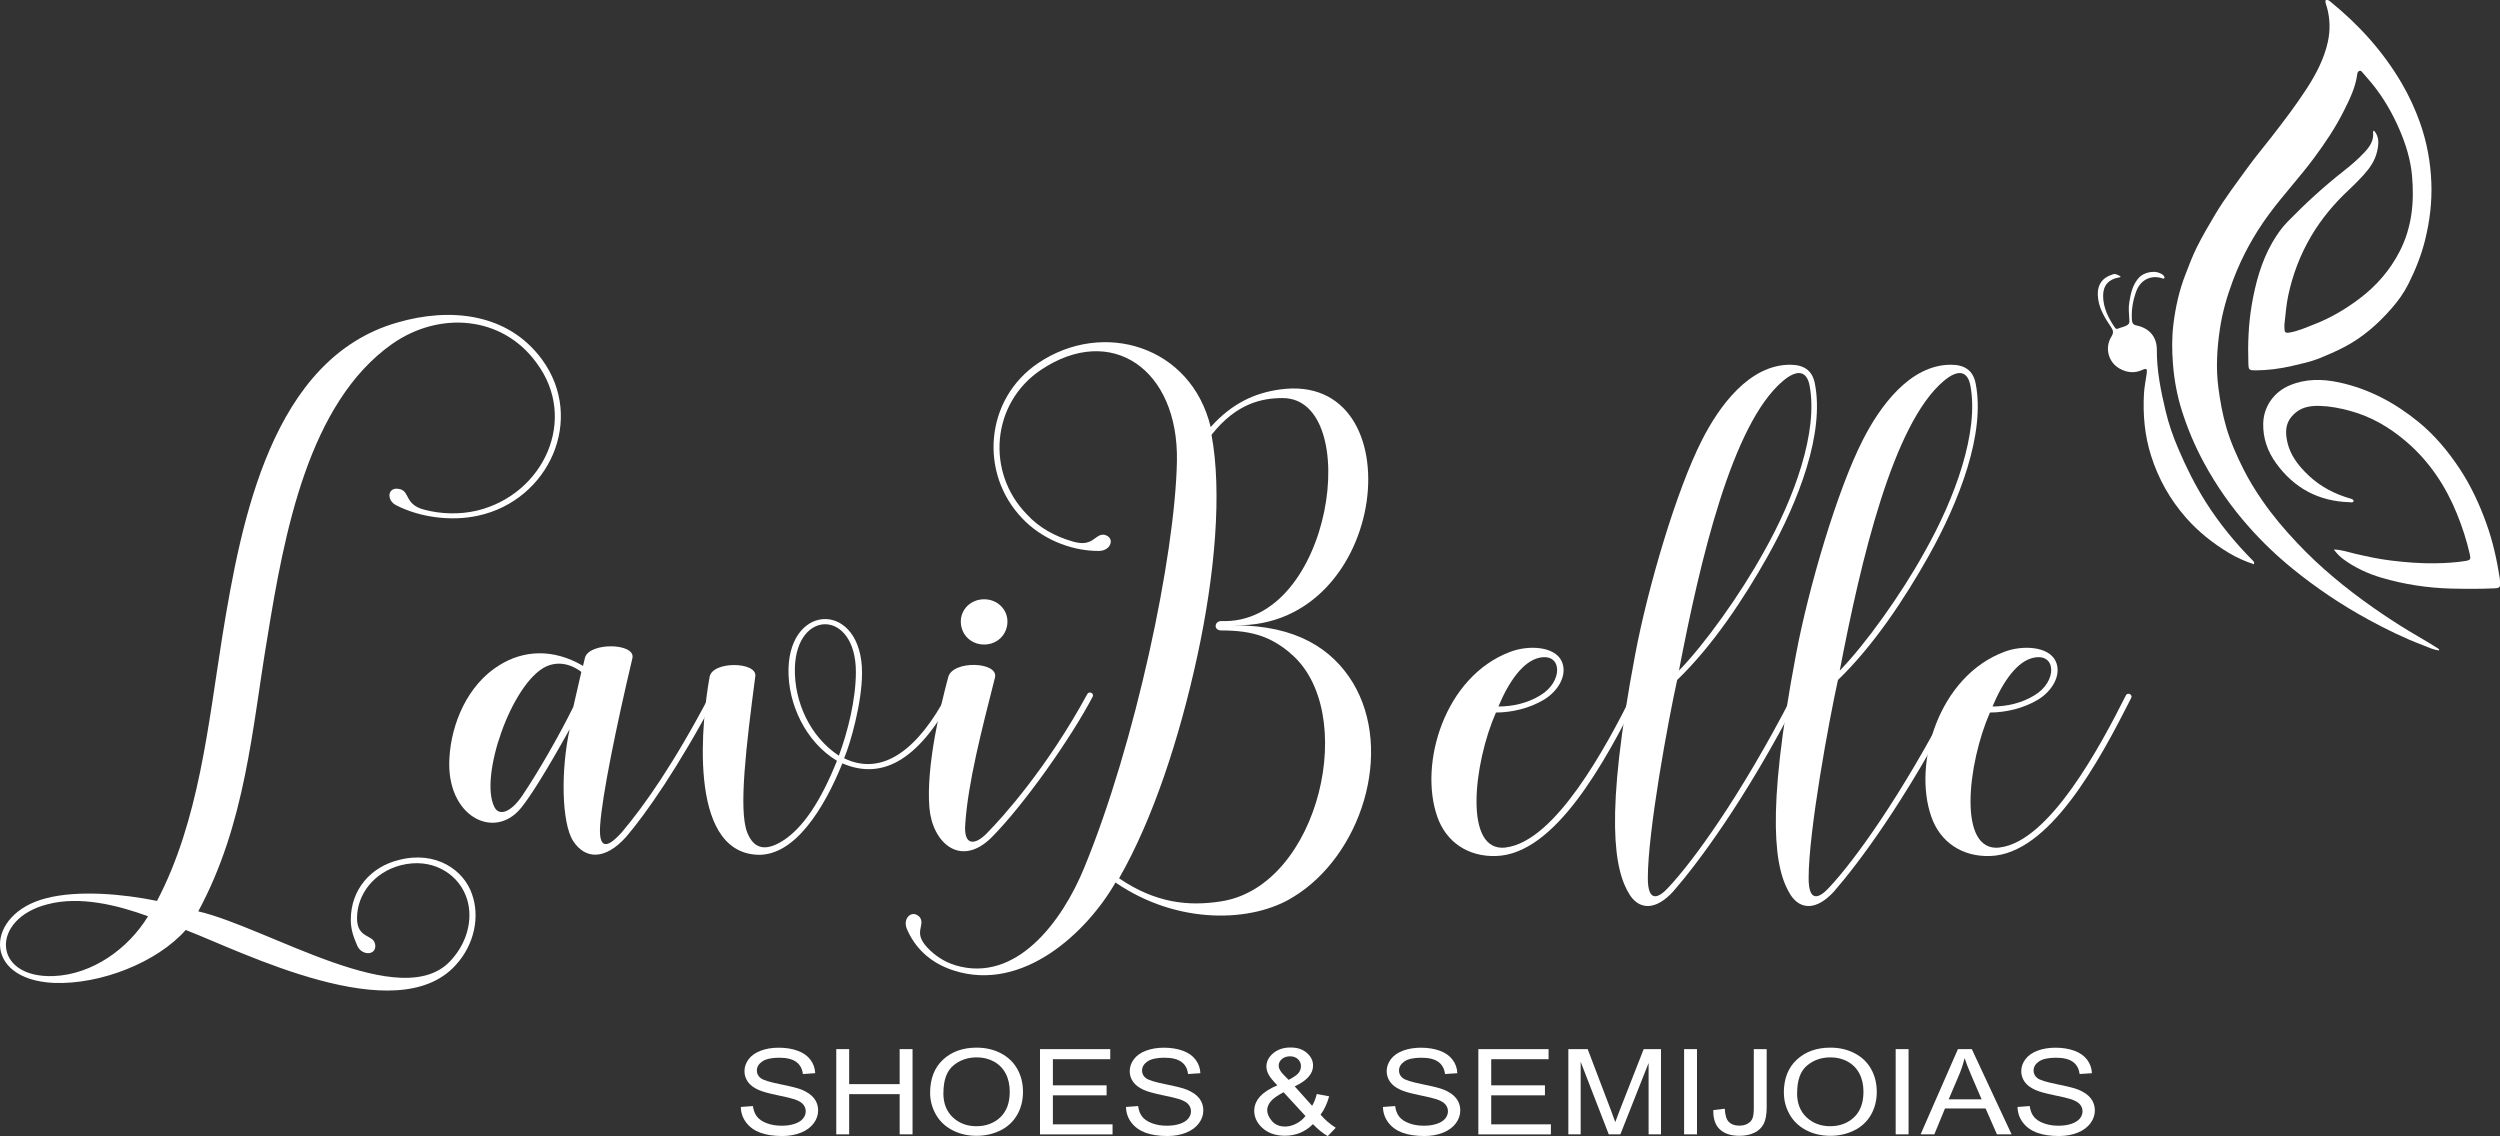
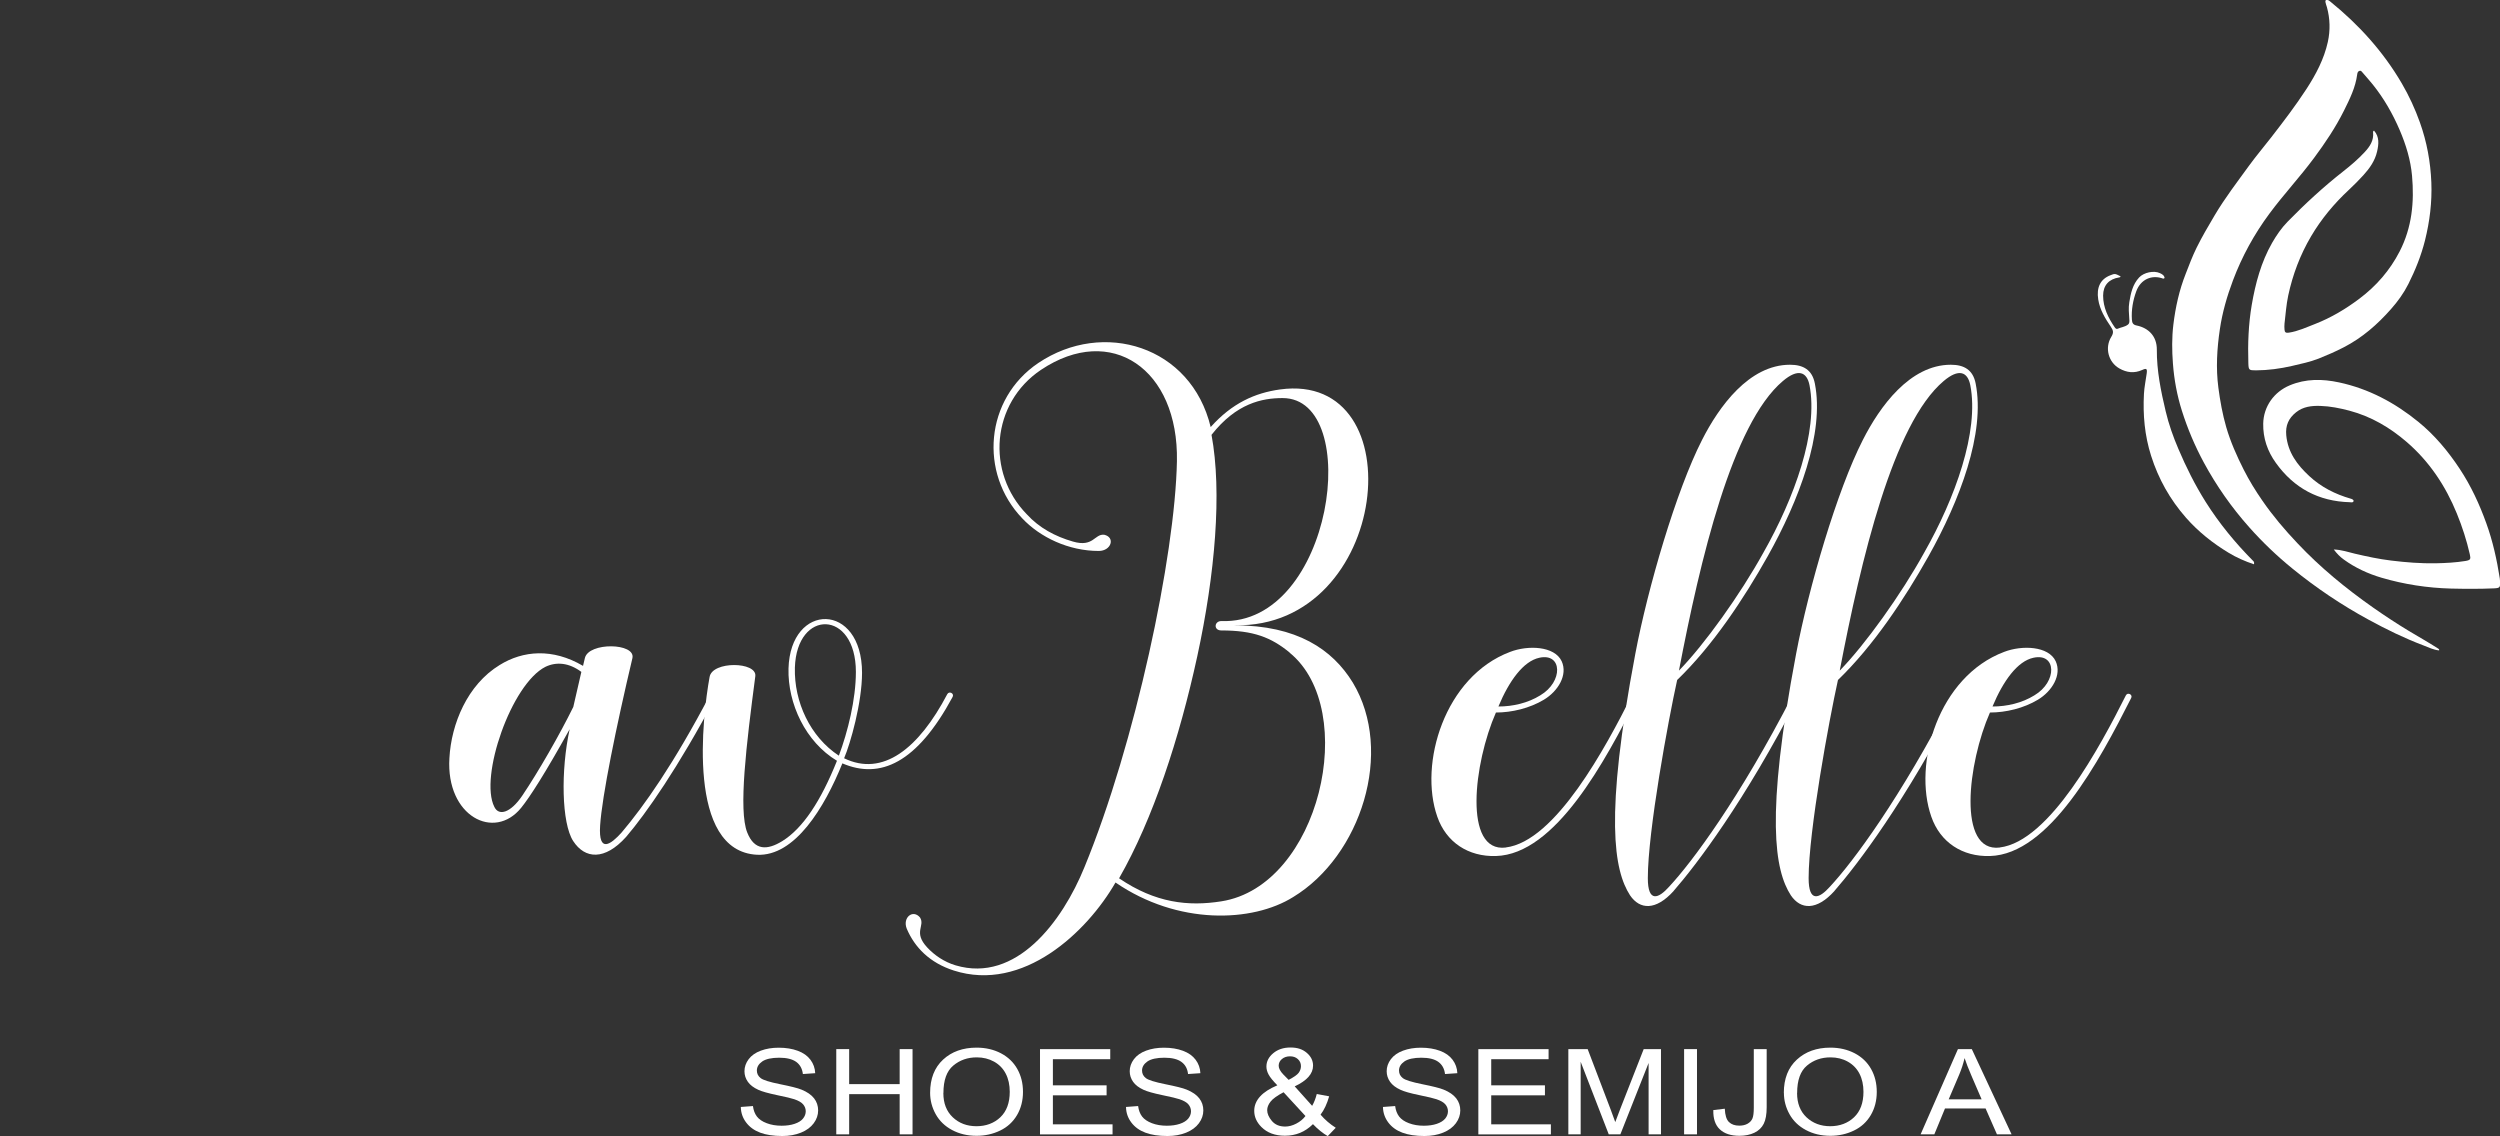
<svg xmlns="http://www.w3.org/2000/svg" id="Layer_2" data-name="Layer 2" viewBox="0 0 356.97 162.25">
  <rect x="0" y="0" width="356.97" height="162.25" fill="#333333" stroke="none" />
  <g id="Camada_2" data-name="Camada 2">
    <g>
      <g>
-         <path d="M53.55,134.74c.38,1.71-1.92,1.83-2.56.24-.51-1.22-.9-2.2-.9-3.66,0-4.27,2.82-7.56,6.92-8.54,5.25-1.34,9.22,1.46,10.38,4.88,1.15,3.17.38,7.2-2.31,10.13-8.45,9.39-30.62-1.95-38.56-5-4.1,4.64-12.17,7.81-18.83,7.56-10.38-.49-9.74-9.88-1.15-12.08,4.61-1.22,11.14-.61,15.88.37,6.02-11.47,7.3-25.13,9.35-37.94,2.69-16.47,7.05-39.53,24.98-44.65,7.56-2.2,15.76-1.34,20.62,5.25,6.28,8.54,1.02,20.13-9.09,22.33-3.84.85-8.33.24-11.66-1.46-1.54-.73-1.28-2.81.51-2.32,1.41.37.64,2.2,3.46,2.93,2.31.61,5,.73,7.56.12,9.48-2.32,14.48-13.05,8.45-21.1-4.87-6.71-13.83-7.44-20.62-2.68-11.91,8.42-15.37,26.84-17.81,41.97-2.18,12.93-3.07,26.47-9.86,39.04,9.99,2.32,29.21,14.76,36.12,6.95,2.56-2.81,3.2-6.47,2.05-9.27-1.28-3.17-4.87-5.37-9.22-4.27-3.84.98-6.28,4.15-6.28,7.56,0,2.93,2.31,2.32,2.56,3.66ZM21.14,130.83c-4.35-1.59-9.74-2.93-14.35-1.71-8.2,2.07-7.94,10.61.9,10.25,5.51-.24,10.63-3.9,13.45-8.54Z" style="fill: #fff; stroke-width: 0px;" />
        <path d="M102.22,99.48c-5.38,10.13-9.99,16.71-12.81,20.01-3.07,3.42-5.89,3.17-7.56.61-1.67-2.56-1.79-10.12-.51-15.98-3.46,6.22-5.64,9.64-6.92,11.22-3.84,4.76-10.76,1.22-10.25-7.08.26-4.88,2.56-10.49,7.17-13.3,3.33-2.07,7.56-2.44,11.91.12l.26-1.1c.51-2.32,7.3-2.2,6.79,0-2.31,9.76-4.35,19.76-4.61,23.91-.26,4.03,1.54,2.68,3.07.98,3.2-3.78,7.43-9.76,12.68-19.76.26-.49,1.02-.12.77.37ZM83.01,95.94c-1.79-1.34-3.59-1.46-5.12-.73-4.87,2.44-9.48,15.74-7.3,20.01.64,1.34,2.31.85,3.97-1.59,2.31-3.42,5.38-8.78,7.3-12.69l1.15-5Z" style="fill: #fff; stroke-width: 0px;" />
        <path d="M136.04,99.48c-5.12,9.52-10.38,11.83-15.76,9.52-2.56,6.34-6.79,13.3-12.17,13.05-10.12-.49-7.81-19.76-6.79-25.38.38-2.32,6.79-2.2,6.53-.12-1.28,9.76-2.43,19.15-1.15,22.33,1.02,2.56,2.82,2.56,5,1.22,2.95-1.83,5.51-5.73,7.81-11.47-4.48-2.68-7.05-8.17-6.92-13.17.26-9.52,10.5-9.52,10.5.61,0,4.27-1.67,10.13-2.56,12.2,5.51,2.68,10.63-1.34,14.73-9.15.26-.49,1.02-.12.77.37ZM122.21,95.94c0-8.91-8.45-9.03-8.71-.61-.13,4.88,2.18,9.88,6.28,12.57,1.28-3.42,2.43-8.05,2.43-11.96Z" style="fill: #fff; stroke-width: 0px;" />
-         <path d="M141.55,119.61c-4.48,4.39-8.45.61-8.84-4.27-.51-5.98,1.67-14.88,2.69-18.67.64-2.44,7.3-2.2,6.66.12-1.92,7.56-3.84,15-4.23,20.86-.26,3.05,1.28,3.17,3.07,1.34,2.18-2.2,8.58-9.27,14.35-19.88.26-.49,1.02-.12.77.37-3.07,5.86-9.74,15.37-14.47,20.13ZM137.19,88.74c0-1.71,1.41-3.17,3.33-3.17s3.33,1.46,3.33,3.17c0,1.83-1.41,3.29-3.33,3.29s-3.33-1.46-3.33-3.29Z" style="fill: #fff; stroke-width: 0px;" />
      </g>
      <g>
        <path d="M176.29,89.29c8.88,0,13.96,3.42,16.87,8.17,5.96,9.88,1.14,24.77-8.5,30.62-5.84,3.66-16.49,4.03-25.38-2.07-4.06,7.08-13.2,15.74-23.09,12.57-3.43-1.1-5.58-3.29-6.72-5.98-.63-1.59.89-2.81,1.9-1.59.76,1.22-1.02,2.07,1.02,4.27,1.02,1.1,2.41,2.07,4.06,2.56,8.63,2.56,15.23-6.22,18.4-14.03,7.23-17.57,12.94-44.41,13.2-57.95.25-13.18-9.39-19.76-19.41-13.05-7.1,4.76-7.87,14.64-2.03,20.62,1.78,1.95,4.06,3.17,6.6,3.9,2.92.85,3.05-1.1,4.44-.98,1.65.37,1.02,2.32-.76,2.32-4.31,0-8.37-1.95-10.91-4.64-6.22-6.47-5.33-17.08,2.28-22.2,9.26-6.22,21.82-2.44,24.61,9.15,3.05-3.42,6.34-4.88,9.9-5.37,19.41-2.68,15.73,34.16-6.47,33.67ZM184.16,93.19c-2.67-2.2-5.2-3.17-9.77-3.17-1.14,0-1.02-1.34,0-1.34,15.99.61,20.3-31.84,8.75-31.84-2.92,0-6.6.73-10.15,5.25,1.52,8.17.51,19.89-2.03,31.6-2.54,11.71-6.34,23.3-11.17,31.72,5.2,3.54,9.9,4.03,14.59,3.29,14.08-2.2,19.79-27.33,9.77-35.5Z" style="fill: #fff; stroke-width: 0px;" />
        <path d="M214.99,121.01c7.11-.85,14.34-14.4,18.02-21.72.25-.49,1.02-.12.76.37-4.57,9.03-11.67,22.33-20.17,22.57-3.93.12-7.1-1.95-8.37-5.61-2.66-7.56,1.02-20.01,10.4-23.54,2.54-.98,6.34-.85,7.36,1.34.89,1.95-.51,4.27-2.54,5.49-2.03,1.22-4.57,1.83-6.85,1.83-3.17,7.2-4.69,20.01,1.4,19.28ZM213.97,100.88c2.03,0,4.19-.49,5.96-1.59,3.3-1.95,3.17-6.1-.13-5.37-2.28.49-4.31,3.29-5.84,6.95Z" style="fill: #fff; stroke-width: 0px;" />
        <path d="M238.97,127.23c-2.54,2.81-4.82,2.68-6.22.61-2.28-3.54-3.68-11.1.76-34.52,1.78-9.39,5.84-23.3,9.52-30.5,2.41-4.76,6.72-10.74,12.56-10.74,1.9,0,3.17.73,3.55,2.68,1.4,7.08-2.28,16.71-6.72,24.64-3.43,6.1-7.87,12.81-12.94,17.69-1.27,5.73-4.19,21.59-4.19,28.3,0,3.54,1.52,2.93,3.04,1.22,3.3-3.54,10.02-12.57,17.64-27.33.25-.49,1.01-.12.76.37-7.61,14.76-14.46,23.79-17.76,27.57ZM239.73,95.76c3.68-3.78,8.75-10.86,12.05-16.83,4.44-7.81,7.87-17.32,6.6-23.91-.38-1.95-1.65-2.44-3.81-.61-7.23,6.1-11.8,25.5-14.84,41.36Z" style="fill: #fff; stroke-width: 0px;" />
        <path d="M261.93,127.23c-2.54,2.81-4.82,2.68-6.22.61-2.28-3.54-3.68-11.1.76-34.52,1.78-9.39,5.84-23.3,9.52-30.5,2.41-4.76,6.72-10.74,12.56-10.74,1.9,0,3.17.73,3.55,2.68,1.4,7.08-2.28,16.71-6.72,24.64-3.43,6.1-7.87,12.81-12.94,17.69-1.27,5.73-4.19,21.59-4.19,28.3,0,3.54,1.52,2.93,3.04,1.22,3.3-3.54,10.02-12.57,17.64-27.33.25-.49,1.01-.12.76.37-7.61,14.76-14.46,23.79-17.76,27.57ZM262.69,95.76c3.68-3.78,8.75-10.86,12.05-16.83,4.44-7.81,7.87-17.32,6.6-23.91-.38-1.95-1.65-2.44-3.81-.61-7.23,6.1-11.8,25.5-14.84,41.36Z" style="fill: #fff; stroke-width: 0px;" />
        <path d="M285.53,121.01c7.1-.85,14.34-14.4,18.02-21.72.25-.49,1.01-.12.76.37-4.57,9.03-11.67,22.33-20.17,22.57-3.93.12-7.1-1.95-8.37-5.61-2.66-7.56,1.02-20.01,10.4-23.54,2.54-.98,6.34-.85,7.36,1.34.89,1.95-.51,4.27-2.54,5.49-2.03,1.22-4.57,1.83-6.85,1.83-3.17,7.2-4.69,20.01,1.4,19.28ZM284.52,100.88c2.03,0,4.19-.49,5.96-1.59,3.3-1.95,3.17-6.1-.13-5.37-2.28.49-4.31,3.29-5.84,6.95Z" style="fill: #fff; stroke-width: 0px;" />
      </g>
      <g>
        <path d="M105.78,158.06l1.73-.13c.08.61.27,1.11.57,1.5.3.39.76.71,1.4.95.63.24,1.34.36,2.13.36.7,0,1.32-.09,1.85-.27.54-.18.94-.43,1.2-.75s.39-.67.39-1.04-.13-.71-.38-1-.67-.52-1.25-.72c-.37-.13-1.2-.33-2.47-.59-1.27-.27-2.17-.52-2.68-.76-.66-.3-1.16-.68-1.48-1.13-.32-.45-.49-.96-.49-1.52,0-.61.2-1.19.6-1.72s.98-.94,1.74-1.22c.76-.28,1.61-.42,2.55-.42,1.03,0,1.94.15,2.72.44.79.29,1.39.72,1.81,1.28.42.56.65,1.2.68,1.92l-1.76.12c-.09-.77-.42-1.35-.96-1.74-.55-.39-1.35-.59-2.42-.59s-1.92.18-2.43.54c-.51.36-.76.79-.76,1.29,0,.44.18.8.54,1.08.35.28,1.28.57,2.77.87,1.49.3,2.52.55,3.07.78.81.33,1.4.74,1.79,1.24s.58,1.08.58,1.73-.21,1.26-.63,1.83c-.42.57-1.03,1.02-1.82,1.34-.79.32-1.68.48-2.67.48-1.26,0-2.31-.16-3.16-.48-.85-.32-1.51-.8-2-1.45s-.74-1.37-.76-2.19Z" style="fill: #fff; stroke-width: 0px;" />
        <path d="M119.41,161.97v-12.17h1.84v5h7.21v-5h1.84v12.17h-1.84v-5.74h-7.21v5.74h-1.84Z" style="fill: #fff; stroke-width: 0px;" />
        <path d="M132.81,156.04c0-2.02.62-3.6,1.85-4.74s2.83-1.71,4.79-1.71c1.28,0,2.44.27,3.46.8,1.03.54,1.81,1.29,2.35,2.25.54.96.81,2.05.81,3.27s-.28,2.34-.85,3.31-1.37,1.71-2.41,2.21-2.16.75-3.37.75c-1.31,0-2.47-.28-3.5-.83-1.03-.55-1.81-1.31-2.34-2.27-.53-.96-.79-1.97-.79-3.04ZM134.7,156.07c0,1.47.45,2.62,1.35,3.47s2.03,1.27,3.38,1.27,2.52-.43,3.41-1.28c.89-.85,1.34-2.06,1.34-3.63,0-.99-.19-1.86-.57-2.59-.38-.74-.94-1.31-1.67-1.72-.74-.41-1.56-.61-2.47-.61-1.3,0-2.42.39-3.35,1.17-.94.78-1.41,2.09-1.41,3.92Z" style="fill: #fff; stroke-width: 0px;" />
        <path d="M148.5,161.97v-12.17h10.03v1.44h-8.19v3.73h7.67v1.43h-7.67v4.14h8.52v1.44h-10.35Z" style="fill: #fff; stroke-width: 0px;" />
        <path d="M160.78,158.06l1.73-.13c.08.61.27,1.11.57,1.5.3.39.77.71,1.4.95.63.24,1.34.36,2.13.36.7,0,1.32-.09,1.86-.27.54-.18.93-.43,1.2-.75.26-.32.39-.67.39-1.04s-.13-.71-.38-1-.67-.52-1.25-.72c-.37-.13-1.2-.33-2.47-.59-1.28-.27-2.17-.52-2.68-.76-.66-.3-1.16-.68-1.48-1.13-.32-.45-.49-.96-.49-1.52,0-.61.2-1.19.6-1.72s.98-.94,1.74-1.22c.76-.28,1.61-.42,2.54-.42,1.03,0,1.94.15,2.72.44.79.29,1.39.72,1.81,1.28.42.56.65,1.2.68,1.92l-1.76.12c-.09-.77-.41-1.35-.96-1.74-.54-.39-1.35-.59-2.42-.59s-1.92.18-2.43.54c-.51.36-.76.79-.76,1.29,0,.44.18.8.54,1.08.35.28,1.28.57,2.77.87s2.52.55,3.07.78c.81.33,1.4.74,1.79,1.24s.58,1.08.58,1.73-.21,1.26-.63,1.83c-.42.57-1.03,1.02-1.82,1.34-.79.32-1.68.48-2.67.48-1.26,0-2.31-.16-3.16-.48-.85-.32-1.51-.8-2-1.45s-.74-1.37-.76-2.19Z" style="fill: #fff; stroke-width: 0px;" />
        <path d="M187.46,160.53c-.56.55-1.17.96-1.83,1.23-.66.27-1.38.41-2.15.41-1.42,0-2.55-.42-3.38-1.26-.68-.69-1.01-1.45-1.01-2.3,0-.75.28-1.43.83-2.04.55-.61,1.38-1.14,2.47-1.6-.62-.63-1.04-1.14-1.25-1.54-.21-.39-.31-.77-.31-1.14,0-.73.33-1.37.98-1.91.65-.54,1.47-.81,2.46-.81s1.72.25,2.32.76c.6.51.9,1.12.9,1.83,0,1.16-.87,2.14-2.62,2.96l2.49,2.78c.28-.49.5-1.05.66-1.69l1.77.33c-.3,1.06-.71,1.94-1.23,2.62.64.74,1.36,1.36,2.17,1.87l-1.14,1.19c-.69-.39-1.4-.96-2.13-1.72ZM186.4,159.35l-3.12-3.39c-.92.48-1.54.93-1.86,1.34-.32.41-.48.82-.48,1.22,0,.49.22,1,.67,1.54.45.53,1.08.8,1.9.8.51,0,1.04-.14,1.58-.42s.98-.64,1.31-1.08ZM184,154.19c.74-.38,1.22-.72,1.43-1s.33-.61.33-.95c0-.42-.15-.75-.45-1.02s-.67-.39-1.12-.39-.84.13-1.15.39c-.31.26-.46.58-.46.96,0,.19.06.39.17.59.11.21.28.43.5.66l.76.77Z" style="fill: #fff; stroke-width: 0px;" />
        <path d="M197.48,158.06l1.73-.13c.08.61.27,1.11.57,1.5.3.39.76.71,1.4.95.63.24,1.34.36,2.13.36.7,0,1.32-.09,1.85-.27s.93-.43,1.2-.75c.26-.32.39-.67.39-1.04s-.13-.71-.38-1-.67-.52-1.25-.72c-.37-.13-1.2-.33-2.47-.59s-2.17-.52-2.68-.76c-.66-.3-1.16-.68-1.48-1.13s-.49-.96-.49-1.52c0-.61.2-1.19.6-1.72s.98-.94,1.74-1.22c.76-.28,1.61-.42,2.54-.42,1.03,0,1.94.15,2.72.44.79.29,1.39.72,1.81,1.28.42.56.65,1.2.68,1.92l-1.76.12c-.09-.77-.42-1.35-.96-1.74-.54-.39-1.35-.59-2.42-.59s-1.92.18-2.43.54c-.51.36-.76.79-.76,1.29,0,.44.18.8.54,1.08.35.28,1.28.57,2.77.87,1.49.3,2.52.55,3.07.78.81.33,1.4.74,1.79,1.24s.58,1.08.58,1.73-.21,1.26-.63,1.83c-.42.57-1.03,1.02-1.82,1.34s-1.68.48-2.67.48c-1.26,0-2.31-.16-3.16-.48-.85-.32-1.51-.8-2-1.45-.48-.64-.74-1.37-.76-2.19Z" style="fill: #fff; stroke-width: 0px;" />
        <path d="M211.09,161.97v-12.17h10.03v1.44h-8.19v3.73h7.67v1.43h-7.67v4.14h8.52v1.44h-10.35Z" style="fill: #fff; stroke-width: 0px;" />
        <path d="M223.94,161.97v-12.17h2.76l3.28,8.62c.3.8.52,1.4.66,1.8.16-.44.4-1.09.74-1.95l3.32-8.47h2.47v12.17h-1.77v-10.19l-4.03,10.19h-1.66l-4.01-10.36v10.36h-1.77Z" style="fill: #fff; stroke-width: 0px;" />
        <path d="M240.47,161.97v-12.17h1.84v12.17h-1.84Z" style="fill: #fff; stroke-width: 0px;" />
        <path d="M244.62,158.51l1.66-.2c.04.93.24,1.57.6,1.91s.84.51,1.47.51c.46,0,.86-.09,1.19-.28.33-.19.56-.44.69-.75s.19-.83.19-1.52v-8.38h1.84v8.29c0,1.02-.14,1.81-.42,2.37-.28.56-.73.99-1.33,1.28-.61.29-1.32.44-2.14.44-1.22,0-2.15-.31-2.8-.92s-.96-1.53-.93-2.74Z" style="fill: #fff; stroke-width: 0px;" />
        <path d="M254.71,156.04c0-2.02.62-3.6,1.86-4.74,1.24-1.14,2.83-1.71,4.79-1.71,1.28,0,2.43.27,3.46.8,1.03.54,1.81,1.29,2.35,2.25.54.96.81,2.05.81,3.27s-.28,2.34-.85,3.31c-.57.97-1.37,1.71-2.41,2.21s-2.16.75-3.37.75c-1.31,0-2.47-.28-3.5-.83-1.03-.55-1.81-1.31-2.34-2.27-.53-.96-.79-1.97-.79-3.04ZM256.6,156.07c0,1.47.45,2.62,1.35,3.47.9.84,2.03,1.27,3.38,1.27s2.52-.43,3.41-1.28c.89-.85,1.34-2.06,1.34-3.63,0-.99-.19-1.86-.57-2.59-.38-.74-.94-1.31-1.67-1.72-.73-.41-1.56-.61-2.47-.61-1.3,0-2.42.39-3.35,1.17-.94.78-1.41,2.09-1.41,3.92Z" style="fill: #fff; stroke-width: 0px;" />
-         <path d="M270.68,161.97v-12.17h1.84v12.17h-1.84Z" style="fill: #fff; stroke-width: 0px;" />
        <path d="M274.24,161.97l5.33-12.17h1.98l5.68,12.17h-2.09l-1.62-3.69h-5.8l-1.52,3.69h-1.95ZM278.25,156.97h4.7l-1.45-3.37c-.44-1.02-.77-1.87-.98-2.52-.18.78-.43,1.55-.75,2.32l-1.52,3.57Z" style="fill: #fff; stroke-width: 0px;" />
-         <path d="M288.09,158.06l1.73-.13c.08.61.27,1.11.57,1.5.3.39.76.71,1.4.95.63.24,1.34.36,2.13.36.7,0,1.32-.09,1.85-.27s.93-.43,1.2-.75c.26-.32.39-.67.39-1.04s-.13-.71-.38-1-.67-.52-1.25-.72c-.37-.13-1.2-.33-2.47-.59s-2.17-.52-2.68-.76c-.66-.3-1.16-.68-1.48-1.13s-.49-.96-.49-1.52c0-.61.2-1.19.6-1.72s.98-.94,1.74-1.22c.76-.28,1.61-.42,2.54-.42,1.03,0,1.94.15,2.72.44.79.29,1.39.72,1.81,1.28.42.56.65,1.2.68,1.92l-1.76.12c-.09-.77-.42-1.35-.96-1.74-.54-.39-1.35-.59-2.42-.59s-1.92.18-2.43.54c-.51.36-.76.79-.76,1.29,0,.44.18.8.54,1.08.35.28,1.28.57,2.77.87,1.49.3,2.52.55,3.07.78.81.33,1.4.74,1.79,1.24s.58,1.08.58,1.73-.21,1.26-.63,1.83c-.42.57-1.03,1.02-1.82,1.34s-1.68.48-2.67.48c-1.26,0-2.31-.16-3.16-.48-.85-.32-1.51-.8-2-1.45-.48-.64-.74-1.37-.76-2.19Z" style="fill: #fff; stroke-width: 0px;" />
      </g>
      <path d="M338.98,18.65c.79.89.68,1.93.44,2.98-.3,1.33-1.07,2.41-1.96,3.39-.65.72-1.35,1.41-2.06,2.08-2.11,1.96-3.94,4.16-5.4,6.63-1.55,2.63-2.63,5.47-3.27,8.47-.28,1.32-.37,2.67-.53,4.01-.03.28-.02.57,0,.85.02.39.19.51.62.44,1.32-.2,2.52-.77,3.74-1.24,2.28-.89,4.38-2.14,6.33-3.61,2.41-1.81,4.35-4.03,5.75-6.75,1.77-3.44,2.1-7.08,1.77-10.8-.2-2.25-.86-4.42-1.76-6.52-1.01-2.35-2.26-4.54-3.86-6.53-.45-.56-.94-1.1-1.41-1.65-.12-.14-.23-.34-.45-.29-.25.05-.32.28-.35.51-.24,1.87-1.07,3.53-1.89,5.18-1.2,2.4-2.68,4.61-4.27,6.75-2.02,2.73-4.35,5.22-6.37,7.95-2.18,2.94-3.92,6.11-5.21,9.54-.85,2.26-1.52,4.58-1.87,6.97-.41,2.77-.58,5.56-.21,8.36.25,1.9.59,3.79,1.12,5.62.61,2.1,1.5,4.1,2.49,6.06.78,1.54,1.68,3.01,2.66,4.42,1.5,2.18,3.21,4.19,5.03,6.11,3.25,3.45,6.89,6.43,10.76,9.15,1.67,1.17,3.37,2.29,5.12,3.35,1.4.84,2.82,1.64,4.19,2.52.08.05.18.09.15.27-.8-.07-1.53-.44-2.26-.72-2.7-1.02-5.29-2.29-7.82-3.67-3.84-2.09-7.46-4.52-10.85-7.28-2.23-1.81-4.3-3.79-6.2-5.93-2.51-2.82-4.67-5.9-6.47-9.23-1.28-2.37-2.32-4.83-3.13-7.39-.69-2.19-1.11-4.45-1.28-6.74-.14-1.85-.16-3.7.06-5.54.3-2.49.84-4.94,1.77-7.29.49-1.26.96-2.52,1.56-3.73.78-1.58,1.67-3.08,2.56-4.59,1.47-2.49,3.24-4.78,4.93-7.12,1-1.37,2.1-2.67,3.14-4.01,1.75-2.26,3.49-4.53,5.05-6.93,1.35-2.08,2.51-4.27,3.05-6.72.36-1.65.32-3.31-.13-4.95-.07-.24-.17-.48-.21-.72-.06-.33.15-.38.4-.28.11.04.21.14.31.21,4.07,3.3,7.53,7.12,10.18,11.65,1.04,1.78,1.9,3.64,2.6,5.6.99,2.78,1.51,5.62,1.63,8.56.11,2.81-.23,5.56-.91,8.29-.55,2.18-1.38,4.24-2.38,6.23-.65,1.29-1.51,2.48-2.47,3.56-1.94,2.2-4.12,4.11-6.77,5.47-1.16.6-2.36,1.12-3.56,1.6-1.22.48-2.53.75-3.81,1.05-1.69.39-3.4.62-5.14.63-1.01,0-1.06-.04-1.09-1.05-.09-2.77.02-5.55.48-8.27.53-3.09,1.34-6.13,2.91-8.88.62-1.08,1.33-2.12,2.22-3.03,2.51-2.57,5.14-4.99,7.97-7.21,1.06-.83,2.09-1.71,3.02-2.71.75-.81,1.34-1.67,1.21-2.85,0-.09,0-.19.16-.23Z" style="fill: #fff; stroke-width: 0px;" />
      <path d="M333.21,78.46c1.2.04,2.11.39,3.04.6,1.71.4,3.43.77,5.17.98,2.12.26,4.25.43,6.39.39,1.41-.03,2.83-.1,4.23-.33.72-.12.78-.26.62-.95-.45-1.99-1.08-3.93-1.85-5.82-1.61-3.95-3.92-7.42-7.15-10.21-2.39-2.06-5.07-3.65-8.19-4.48-1.38-.36-2.74-.64-4.15-.68-1.24-.04-2.44.09-3.47.91-1.07.85-1.53,1.89-1.4,3.28.23,2.45,1.57,4.24,3.29,5.83,1.69,1.57,3.69,2.58,5.9,3.22.19.05.36.11.44.32-.1.3-.36.19-.55.19-4.45-.12-7.97-2-10.56-5.61-1.21-1.68-1.85-3.55-1.81-5.62.05-2.44,1.54-4.52,3.79-5.46,2.29-.96,4.65-.93,7.03-.42,4.26.91,7.99,2.91,11.34,5.64,2.32,1.89,4.23,4.18,5.89,6.69,1.62,2.45,2.83,5.07,3.81,7.8.92,2.54,1.5,5.18,1.92,7.85.02.16.04.31.04.47.04.83-.03.92-.87.96-2.05.09-4.09.08-6.14.03-3.37-.09-6.69-.6-9.92-1.55-1.93-.57-3.75-1.41-5.39-2.6-.51-.37-.94-.79-1.44-1.45Z" style="fill: #fff; stroke-width: 0px;" />
      <path d="M321.83,80.57c-1.29-.43-2.49-.96-3.61-1.64-2.27-1.37-4.33-3.01-6.09-5.01-2.28-2.6-3.93-5.53-4.98-8.84-.92-2.9-1.18-5.84-1.02-8.84.05-.97.26-1.93.39-2.89.1-.71-.02-.81-.65-.52-1.13.51-2.21.37-3.25-.22-1.6-.91-2.1-2.98-1.16-4.5.37-.6.31-.91-.07-1.47-.8-1.18-1.56-2.41-1.79-3.89-.27-1.73.33-2.9,1.72-3.44.65-.25.65-.28,1.46.14.01.13-.1.15-.18.16-1.46.23-2.3,1.11-2.3,2.6,0,1.69.72,3.16,1.66,4.53.09.13.24.28.39.21.48-.22,1.04-.26,1.48-.59.27-.2.23-.5.21-.78-.05-.81-.14-1.62,0-2.43.21-1.28.47-2.53,1.4-3.53.67-.72,2.1-1.03,2.97-.62.3.14.62.3.67.7-.08.04-.15.1-.19.09-1.65-.62-3.23.11-3.85,1.79-.48,1.31-.72,2.66-.63,4.07.03.47.17.73.69.83,1.7.35,2.88,1.55,2.87,3.43-.02,3.02.58,5.94,1.27,8.84.43,1.82,1.06,3.6,1.8,5.33,1.11,2.62,2.38,5.16,3.9,7.58,1.94,3.07,4.22,5.85,6.77,8.42.09.09.19.17.14.46Z" style="fill: #fff; stroke-width: 0px;" />
    </g>
  </g>
</svg>